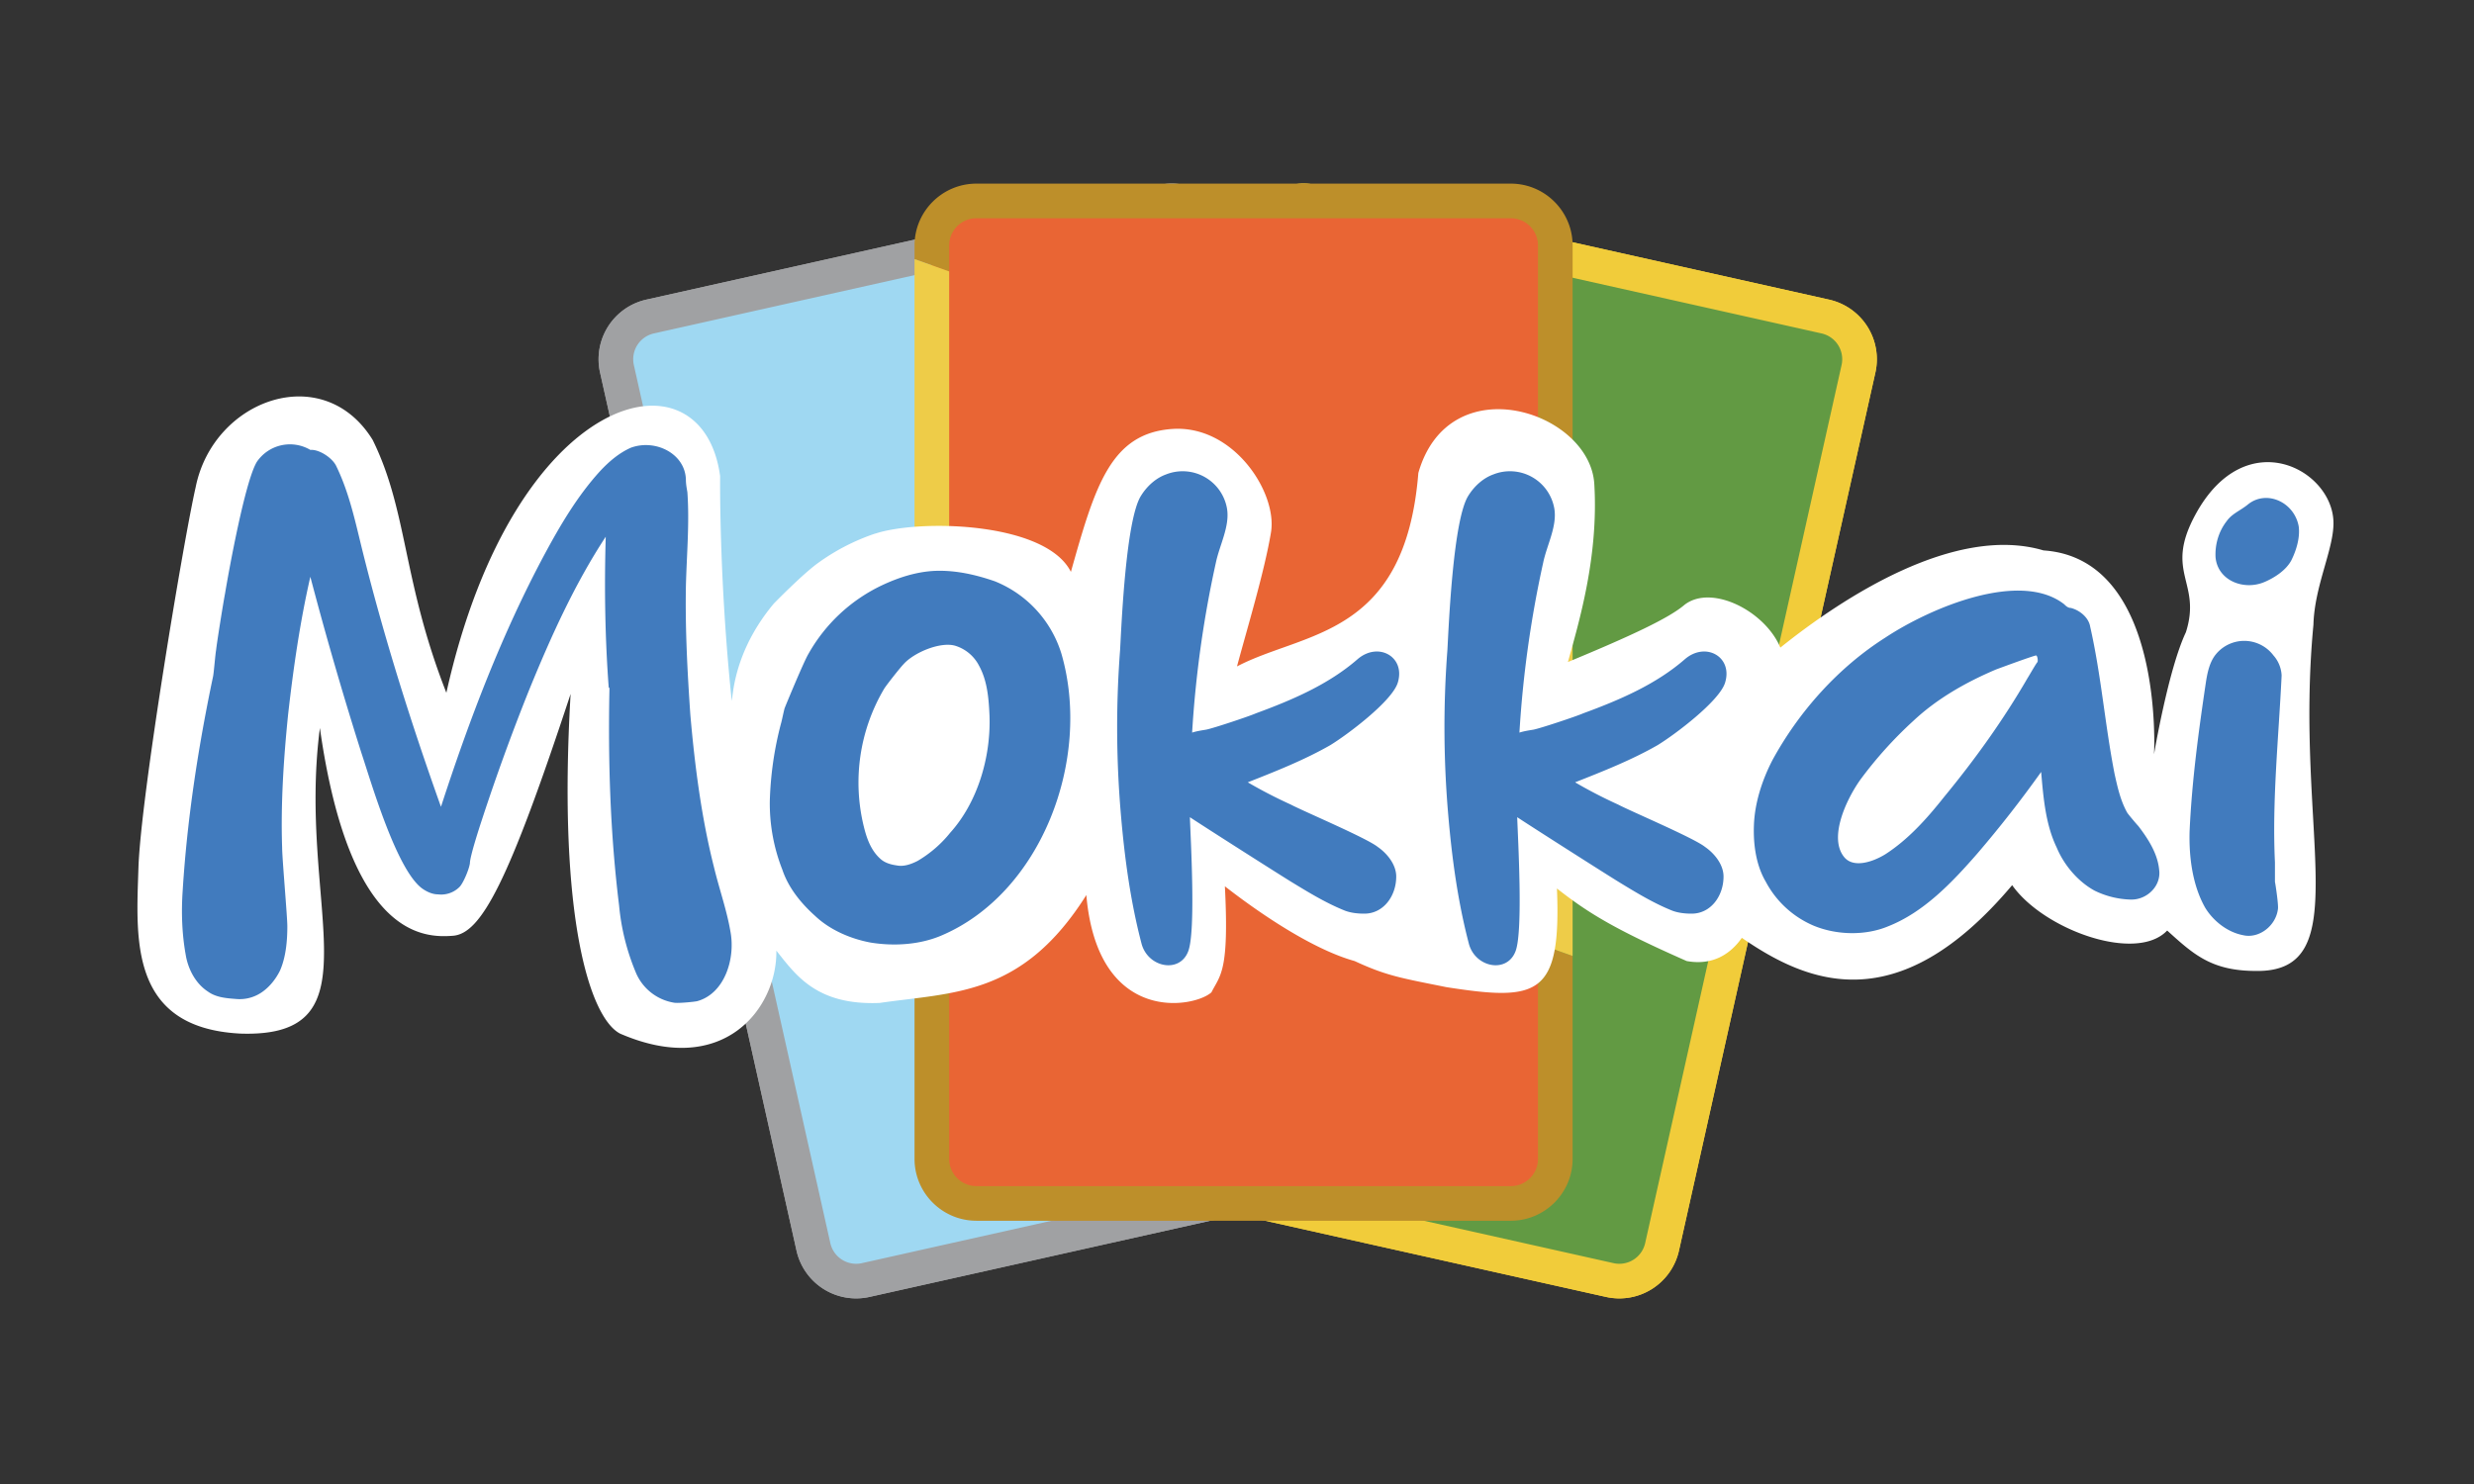
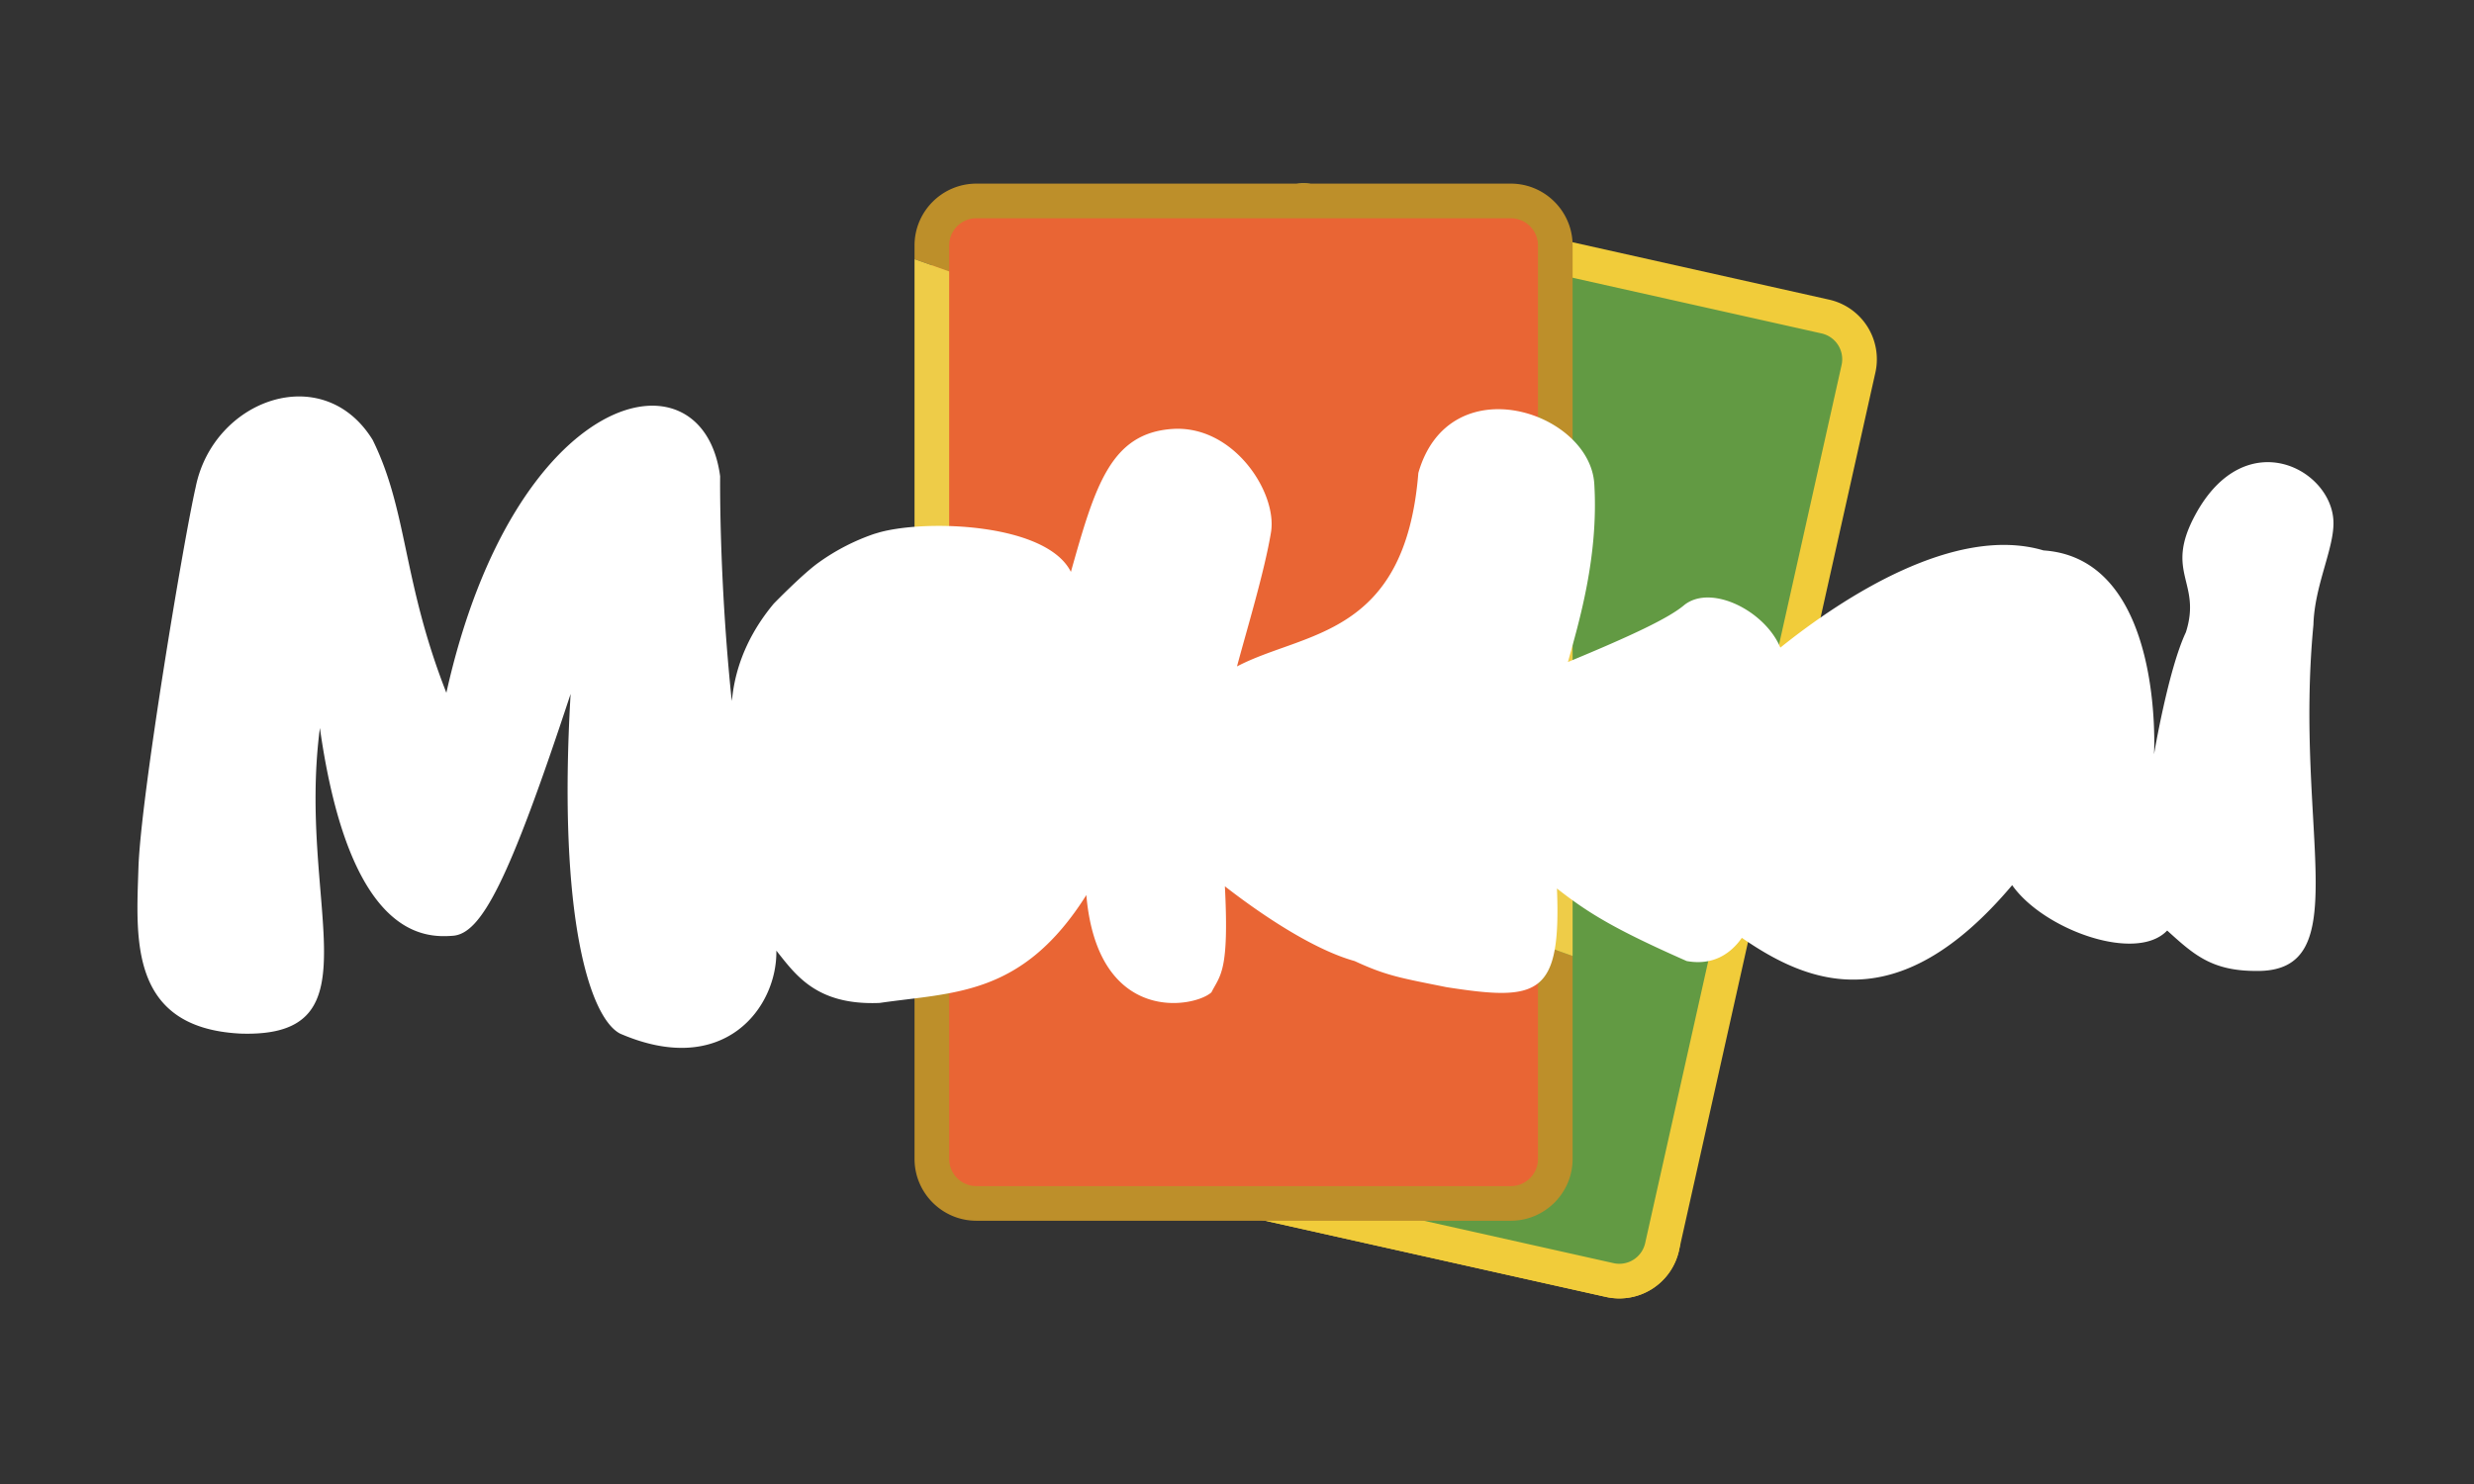
<svg xmlns="http://www.w3.org/2000/svg" version="1.2" baseProfile="tiny" viewBox="0 0 500 300" overflow="visible" xml:space="preserve">
  <rect x="0" y="0" width="500" height="300" fill="#333333" stroke="none" />
  <g fill="#629A43" stroke="#F1CC3A" stroke-width="7" stroke-miterlimit="10">
-     <path d="M215.14 225.04a8.85 8.85 0 0 0 6.69 10.58l103.52 23.15a8.85 8.85 0 0 0 10.56-6.72L375.6 74.57a8.85 8.85 0 0 0-6.69-10.58L265.39 40.83a8.85 8.85 0 0 0-10.56 6.72l-39.69 177.49z" />
+     <path d="M215.14 225.04a8.85 8.85 0 0 0 6.69 10.58l103.52 23.15a8.85 8.85 0 0 0 10.56-6.72a8.85 8.85 0 0 0-6.69-10.58L265.39 40.83a8.85 8.85 0 0 0-10.56 6.72l-39.69 177.49z" />
    <path d="M215.14 225.04a8.85 8.85 0 0 0 6.69 10.58l103.52 23.15a8.85 8.85 0 0 0 10.56-6.72L375.6 74.57a8.85 8.85 0 0 0-6.69-10.58L265.39 40.83a8.85 8.85 0 0 0-10.56 6.72l-39.69 177.49z" />
  </g>
  <g fill="#9FD8F2" stroke="#A0A1A3" stroke-width="7" stroke-miterlimit="10">
-     <path d="M285.16 225.04a8.85 8.85 0 0 1-6.69 10.58l-103.52 23.15a8.85 8.85 0 0 1-10.56-6.72l-39.7-177.48a8.85 8.85 0 0 1 6.69-10.58L234.9 40.83a8.85 8.85 0 0 1 10.56 6.72l39.7 177.49z" />
-     <path d="M285.16 225.04a8.85 8.85 0 0 1-6.69 10.58l-103.52 23.15a8.85 8.85 0 0 1-10.56-6.72l-39.7-177.48a8.85 8.85 0 0 1 6.69-10.58L234.9 40.83a8.85 8.85 0 0 1 10.56 6.72l39.7 177.49z" />
-   </g>
+     </g>
  <path fill="#E96534" d="M188.33 234.29a9 9 0 0 0 9 9h108a9 9 0 0 0 9-9V49.62a9 9 0 0 0-9-9h-108a9 9 0 0 0-9 9v184.67z" />
  <g fill="#BD8F2A">
    <path d="M191.83 54.87v-5.25c0-3.03 2.47-5.5 5.5-5.5h108c3.03 0 5.5 2.47 5.5 5.5v47.62l7 2.49V49.62c0-6.89-5.61-12.5-12.5-12.5h-108c-6.89 0-12.5 5.61-12.5 12.5v2.76l7 2.49zM310.83 190.77v43.51c0 3.03-2.47 5.5-5.5 5.5h-108a5.51 5.51 0 0 1-5.5-5.5V148.5l-7-2.49v88.27c0 6.89 5.61 12.5 12.5 12.5h108c6.89 0 12.5-5.61 12.5-12.5v-41.03l-7-2.48z" />
  </g>
  <g fill="#EECC48">
    <path d="M184.83 52.38v93.64l7 2.48V54.87zM317.83 99.73l-7-2.49v93.53l7 2.49z" />
  </g>
  <path fill="#FFF" d="M471.6 105.77c.02-10.83-17.78-20.5-27.94-1.67-6.33 11.72 1.36 13.53-1.89 23.72-3.55 7.49-6.44 24.67-6.44 24.67s2.22-39.56-22.33-41.22c-17.82-5.28-40.42 9.4-53.19 19.65-3.1-7.42-13.91-12.89-19.37-8.65-3.11 2.67-10.67 6.22-23.56 11.56 2.22-8 6.22-21.33 5.33-36-.89-14.67-29.33-24-35.56-2.22-2.67 33.33-23.11 32-36.65 39.11 2.02-7.56 5.54-19.11 6.87-27.11s-7.56-21.78-20-20.89c-12.44.89-15.56 11.56-20.44 28.89-4.89-9.78-28.89-10.67-38.67-8l-1.11.33a43.09 43.09 0 0 0-11.14 5.74c-3.2 2.25-9.14 8.36-9.14 8.36-4.14 4.96-7.34 11.07-8.29 18.21l-.19 1.46c-2.6-24.8-2.35-45.44-2.35-45.44-3.56-26.67-41.56-18-55.33 43.78-8.89-22.67-7.78-36.67-14.89-51.11-10-16.22-32.22-8.23-35.78 9.56-2.44 10.67-11.11 62.67-11.56 76.89s-2 32.44 20.67 33.56c28.22.89 11.33-26 16-61.78 6 42.44 21.11 42.44 26.89 42 5.78-.44 11.33-11.11 23.78-48.89-2.67 45.56 4 65.56 10 68.67 21.04 9.12 31.79-5.32 31.58-16.77 3.9 4.87 8.09 11.1 20.87 10.57 15.11-2.19 28.89-1.36 41.78-21.81 2.28 26.33 21.78 22.83 25.28 19.67 1.78-3.53 3.61-4.11 2.72-21.44 8 6.22 18.22 12.89 26.22 15.11 6.5 3.02 9.49 3.45 18.56 5.28 18.52 2.88 23.22 1.83 22.33-19.95 6.22 4.89 11.5 8.17 26.22 14.67 5.1.93 8.75-1.27 11.15-4.69 13.35 9.21 31.51 16.79 54.63-10.65 6.33 9 25.07 15.78 31.33 9.17 5.33 4.83 8.92 8.12 17.78 8.17 20.89.44 7.78-28.22 11.78-70 .21-7.79 4.05-15.12 4.05-20.51z" />
  <g fill="#417BBE">
-     <path d="M136.22 202.7a10.14 10.14 0 0 1-7.8-6.3 45.85 45.85 0 0 1-3.3-13.35c-1.8-14.55-2.25-29.25-1.95-43.8 0-.15 0-.15-.15-.3-.75-10.05-.9-20.25-.6-30.45-6.3 9.6-11.1 20.25-15.45 30.9a427.73 427.73 0 0 0-9.6 26.4c-.45 1.35-2.4 7.35-2.4 8.7-.15 1.2-1.35 4.05-2.1 4.8a5.23 5.23 0 0 1-4.35 1.5c-1.05 0-2.1-.45-3-1.05-5.25-3.45-10.5-21.6-12.45-27.45a745.28 745.28 0 0 1-10.35-35.7c-2.1 9.15-3.45 18.6-4.5 27.9-.9 8.85-1.5 18-1.2 26.85 0 2.1 1.05 13.95 1.05 15.9 0 3-.3 6.3-1.5 9-.9 1.8-2.25 3.45-3.9 4.5a7.88 7.88 0 0 1-4.95 1.2c-1.95-.15-4.05-.3-5.7-1.5-2.55-1.65-4.05-4.65-4.5-7.5-.75-4.2-.9-8.55-.6-12.9.9-14.55 3.15-29.1 6.15-43.35.15-.75.45-4.5.6-5.25.15-1.5 1.5-9.9 1.8-11.4.75-4.5 4.05-22.8 6.45-26.7a8.1 8.1 0 0 1 10.8-2.4c1.8-.15 4.5 1.65 5.25 3.3 2.7 5.55 3.9 11.55 5.4 17.55 4.35 17.4 9.75 34.5 15.75 51.3 5.7-17.55 12.3-34.95 21-51.15 3.15-5.85 6.6-11.7 11.1-16.65 1.8-1.95 3.9-3.75 6.3-4.8 4.95-1.8 10.95 1.2 11.1 6.45 0 .9.15 1.65.3 2.55.45 6.3-.15 12.75-.3 19.05-.15 8.7.3 17.25.9 25.95.9 10.35 2.25 20.85 4.8 30.9 1.05 4.35 2.55 8.55 3.3 12.9 1.05 5.55-1.2 12.6-6.75 14.1-.75.15-3.9.45-4.65.3zM175.98 190.55c-4.05-.75-8.25-2.55-11.25-5.4-2.85-2.55-5.4-5.7-6.6-9.3a36.55 36.55 0 0 1-2.55-13.95c.15-5.25.9-10.5 2.25-15.6.15-.45.6-2.7.75-3.15.6-1.5 3.9-9.45 4.8-10.95a33.52 33.52 0 0 1 14.7-13.8c3.45-1.65 7.2-2.85 10.95-3 4.05-.15 8.1.75 12 2.1a23.07 23.07 0 0 1 13.5 14.7c6.15 21.3-4.05 48.45-24.45 57-4.35 1.8-9.45 2.1-14.1 1.35zm9.45-16.5c2.55-1.5 4.8-3.45 6.6-5.7 5.55-6.15 8.25-15.3 7.95-23.7-.15-3.45-.45-7.05-2.1-10.05a8.09 8.09 0 0 0-4.8-4.05c-3-.9-8.4 1.35-10.5 3.75-.6.6-3.45 4.2-3.9 4.95a37.25 37.25 0 0 0-4.05 28.05c.6 2.4 1.5 4.8 3.45 6.45.9.75 2.1 1.05 3.15 1.2 1.5.3 3-.3 4.2-.9zM230.73 190.85c-2.25-8.55-3.45-17.4-4.2-26.25a205.7 205.7 0 0 1-.15-33.3c.3-5.7 1.2-26.25 4.2-31.05 1.2-1.95 3-3.6 5.1-4.35a9.1 9.1 0 0 1 12.3 6.9c.6 3.6-1.5 7.35-2.25 10.95a220.16 220.16 0 0 0-4.8 34.35c.9-.3 1.95-.45 2.85-.6 1.5-.3 8.7-2.7 10.05-3.3 7.35-2.7 14.7-5.85 20.55-10.95 4.2-3.6 9.75-.45 8.1 4.8-1.2 3.75-10.2 10.5-13.65 12.6-5.25 3-10.95 5.25-16.65 7.5a95.42 95.42 0 0 0 8.7 4.5c2.55 1.35 15.3 6.75 17.55 8.55 1.95 1.35 3.75 3.6 3.75 6 0 3.9-2.55 7.5-6.45 7.5-1.35 0-2.7-.15-3.9-.6-3.75-1.5-7.2-3.6-10.65-5.7-2.7-1.65-18-11.4-20.7-13.2.15 4.5 1.2 22.8-.3 27-1.65 4.65-8.1 3.45-9.45-1.35zM296.88 190.85c-2.25-8.55-3.45-17.4-4.2-26.25a205.7 205.7 0 0 1-.15-33.3c.3-5.7 1.2-26.25 4.2-31.05 1.2-1.95 3-3.6 5.1-4.35a9.1 9.1 0 0 1 12.3 6.9c.6 3.6-1.5 7.35-2.25 10.95a220.16 220.16 0 0 0-4.8 34.35c.9-.3 1.95-.45 2.85-.6 1.5-.3 8.7-2.7 10.05-3.3 7.35-2.7 14.7-5.85 20.55-10.95 4.2-3.6 9.75-.45 8.1 4.8-1.2 3.75-10.2 10.5-13.65 12.6-5.25 3-10.95 5.25-16.65 7.5a95.42 95.42 0 0 0 8.7 4.5c2.55 1.35 15.3 6.75 17.55 8.55 1.95 1.35 3.75 3.6 3.75 6 0 3.9-2.55 7.5-6.45 7.5-1.35 0-2.7-.15-3.9-.6-3.75-1.5-7.2-3.6-10.65-5.7-2.7-1.65-18-11.4-20.7-13.2.15 4.5 1.2 22.8-.3 27-1.66 4.65-8.11 3.45-9.45-1.35zM366.47 187.1a19.65 19.65 0 0 1-9.6-8.85c-1.95-3.3-2.55-7.5-2.4-11.4.15-4.5 1.65-9.15 3.75-13.2 5.4-9.9 13.35-18.75 22.8-24.75 9.3-6.15 27.3-13.65 36.15-6.75.3.3.75.75 1.35.75 1.8.45 3.6 1.95 3.9 3.75 2.25 9.9 3 19.95 4.95 29.85.6 2.7 1.2 5.4 2.55 7.8.3.45 1.95 2.4 2.25 2.7 1.95 2.55 3.9 5.55 4.2 8.85.45 3.3-2.55 6.15-5.85 6a17.6 17.6 0 0 1-7.2-1.8c-3.3-1.8-6.15-5.1-7.65-8.7-2.25-4.65-2.7-10.05-3.15-15.3a231.6 231.6 0 0 1-12.9 16.5c-5.1 5.85-10.8 11.85-18 14.7-4.65 1.95-10.5 1.8-15.15-.15zm14.55-14.4c4.65-3 8.4-7.2 11.85-11.55 6.3-7.65 12-15.6 16.95-24.15.3-.45 1.65-2.85 1.95-3.15.15-.3 0-1.35-.3-1.35-1.2.3-6.9 2.4-8.1 2.85-6 2.55-11.85 5.85-16.65 10.35a82.22 82.22 0 0 0-10.8 12c-2.85 4.05-6.3 11.55-3.3 15.45 1.8 2.4 5.7 1.2 8.4-.45zM453.32 189.05c-3.15-.6-6-2.85-7.65-5.55-2.55-4.5-3.3-10.2-3.15-15.45.45-10.05 1.8-20.1 3.3-30.15.3-1.95.75-4.05 1.95-5.55a7.4 7.4 0 0 1 11.7.15 6.54 6.54 0 0 1 1.65 4.05c-.6 12.6-1.95 25.2-1.35 37.8v3.9c.15.75.75 4.8.6 5.55-.45 3.45-3.9 6-7.05 5.25zm-5.55-76.35c-.15-2.55.6-5.25 2.25-7.35 1.05-1.5 2.7-2.1 4.2-3.3 3.75-3.15 9.45-.6 10.35 4.35.3 2.25-.45 4.8-1.5 6.9-1.05 1.95-3.3 3.45-5.4 4.35-4.2 1.8-9.45-.29-9.9-4.95z" />
-   </g>
+     </g>
</svg>